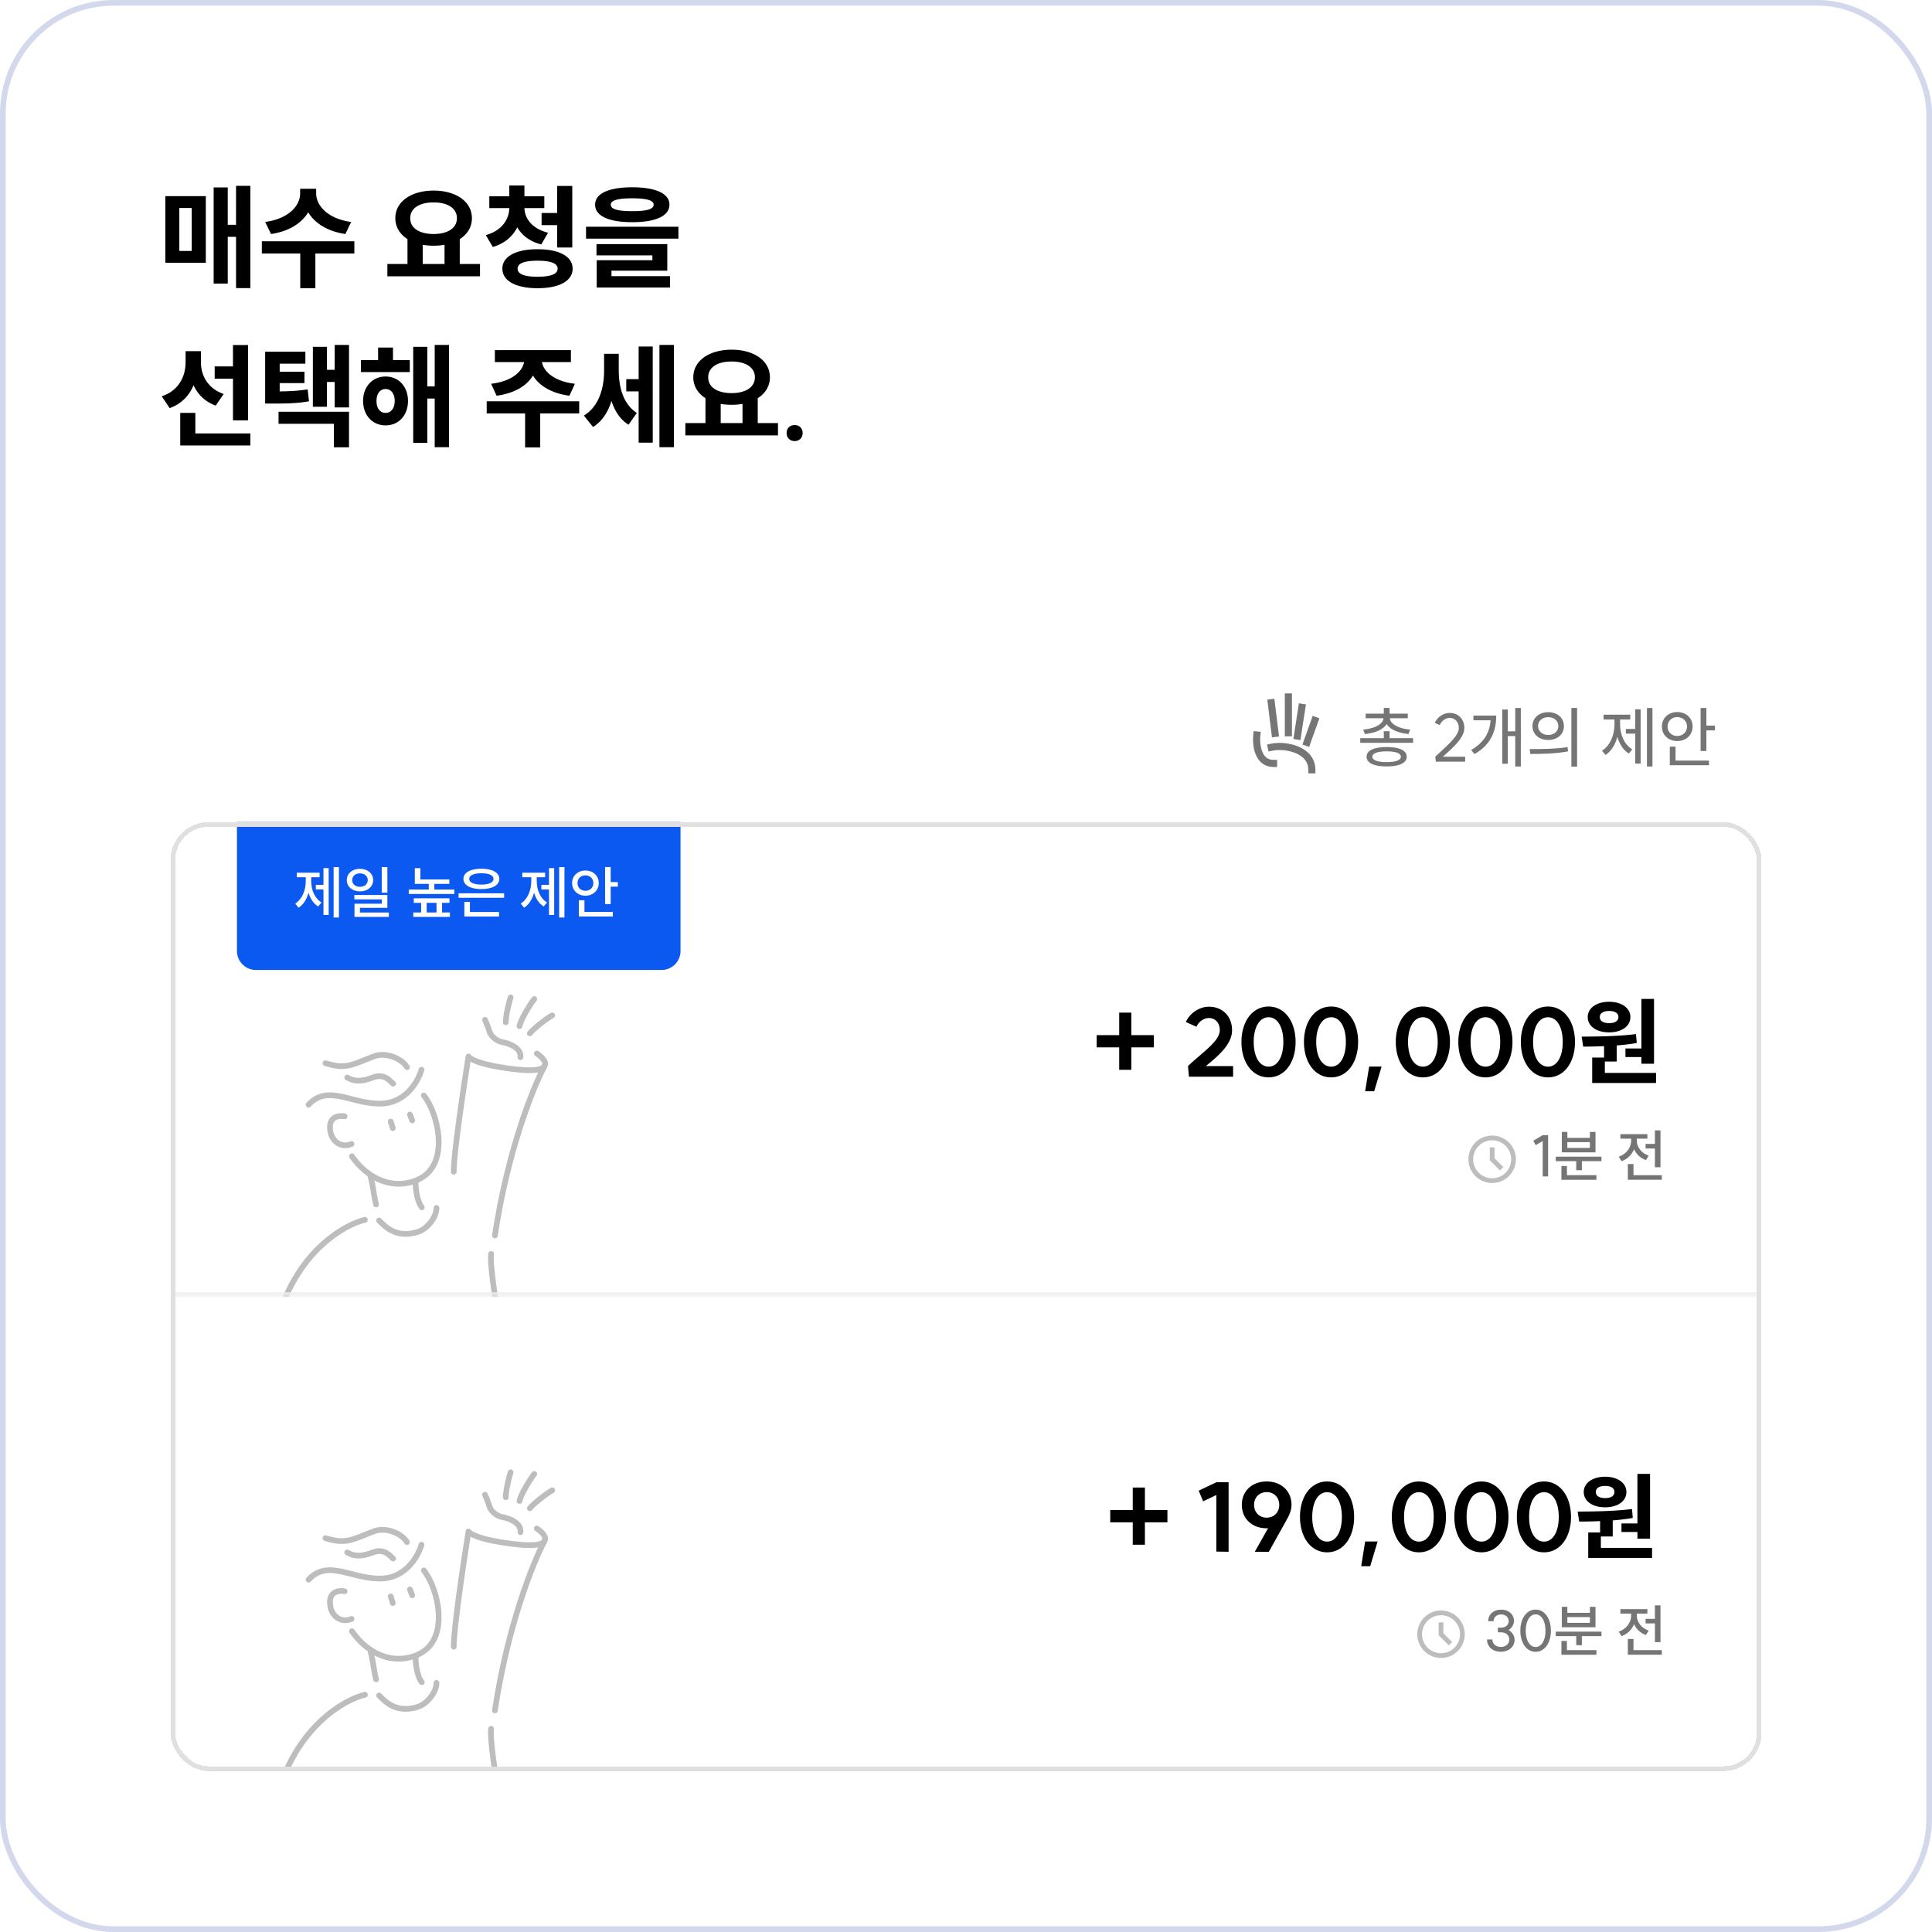
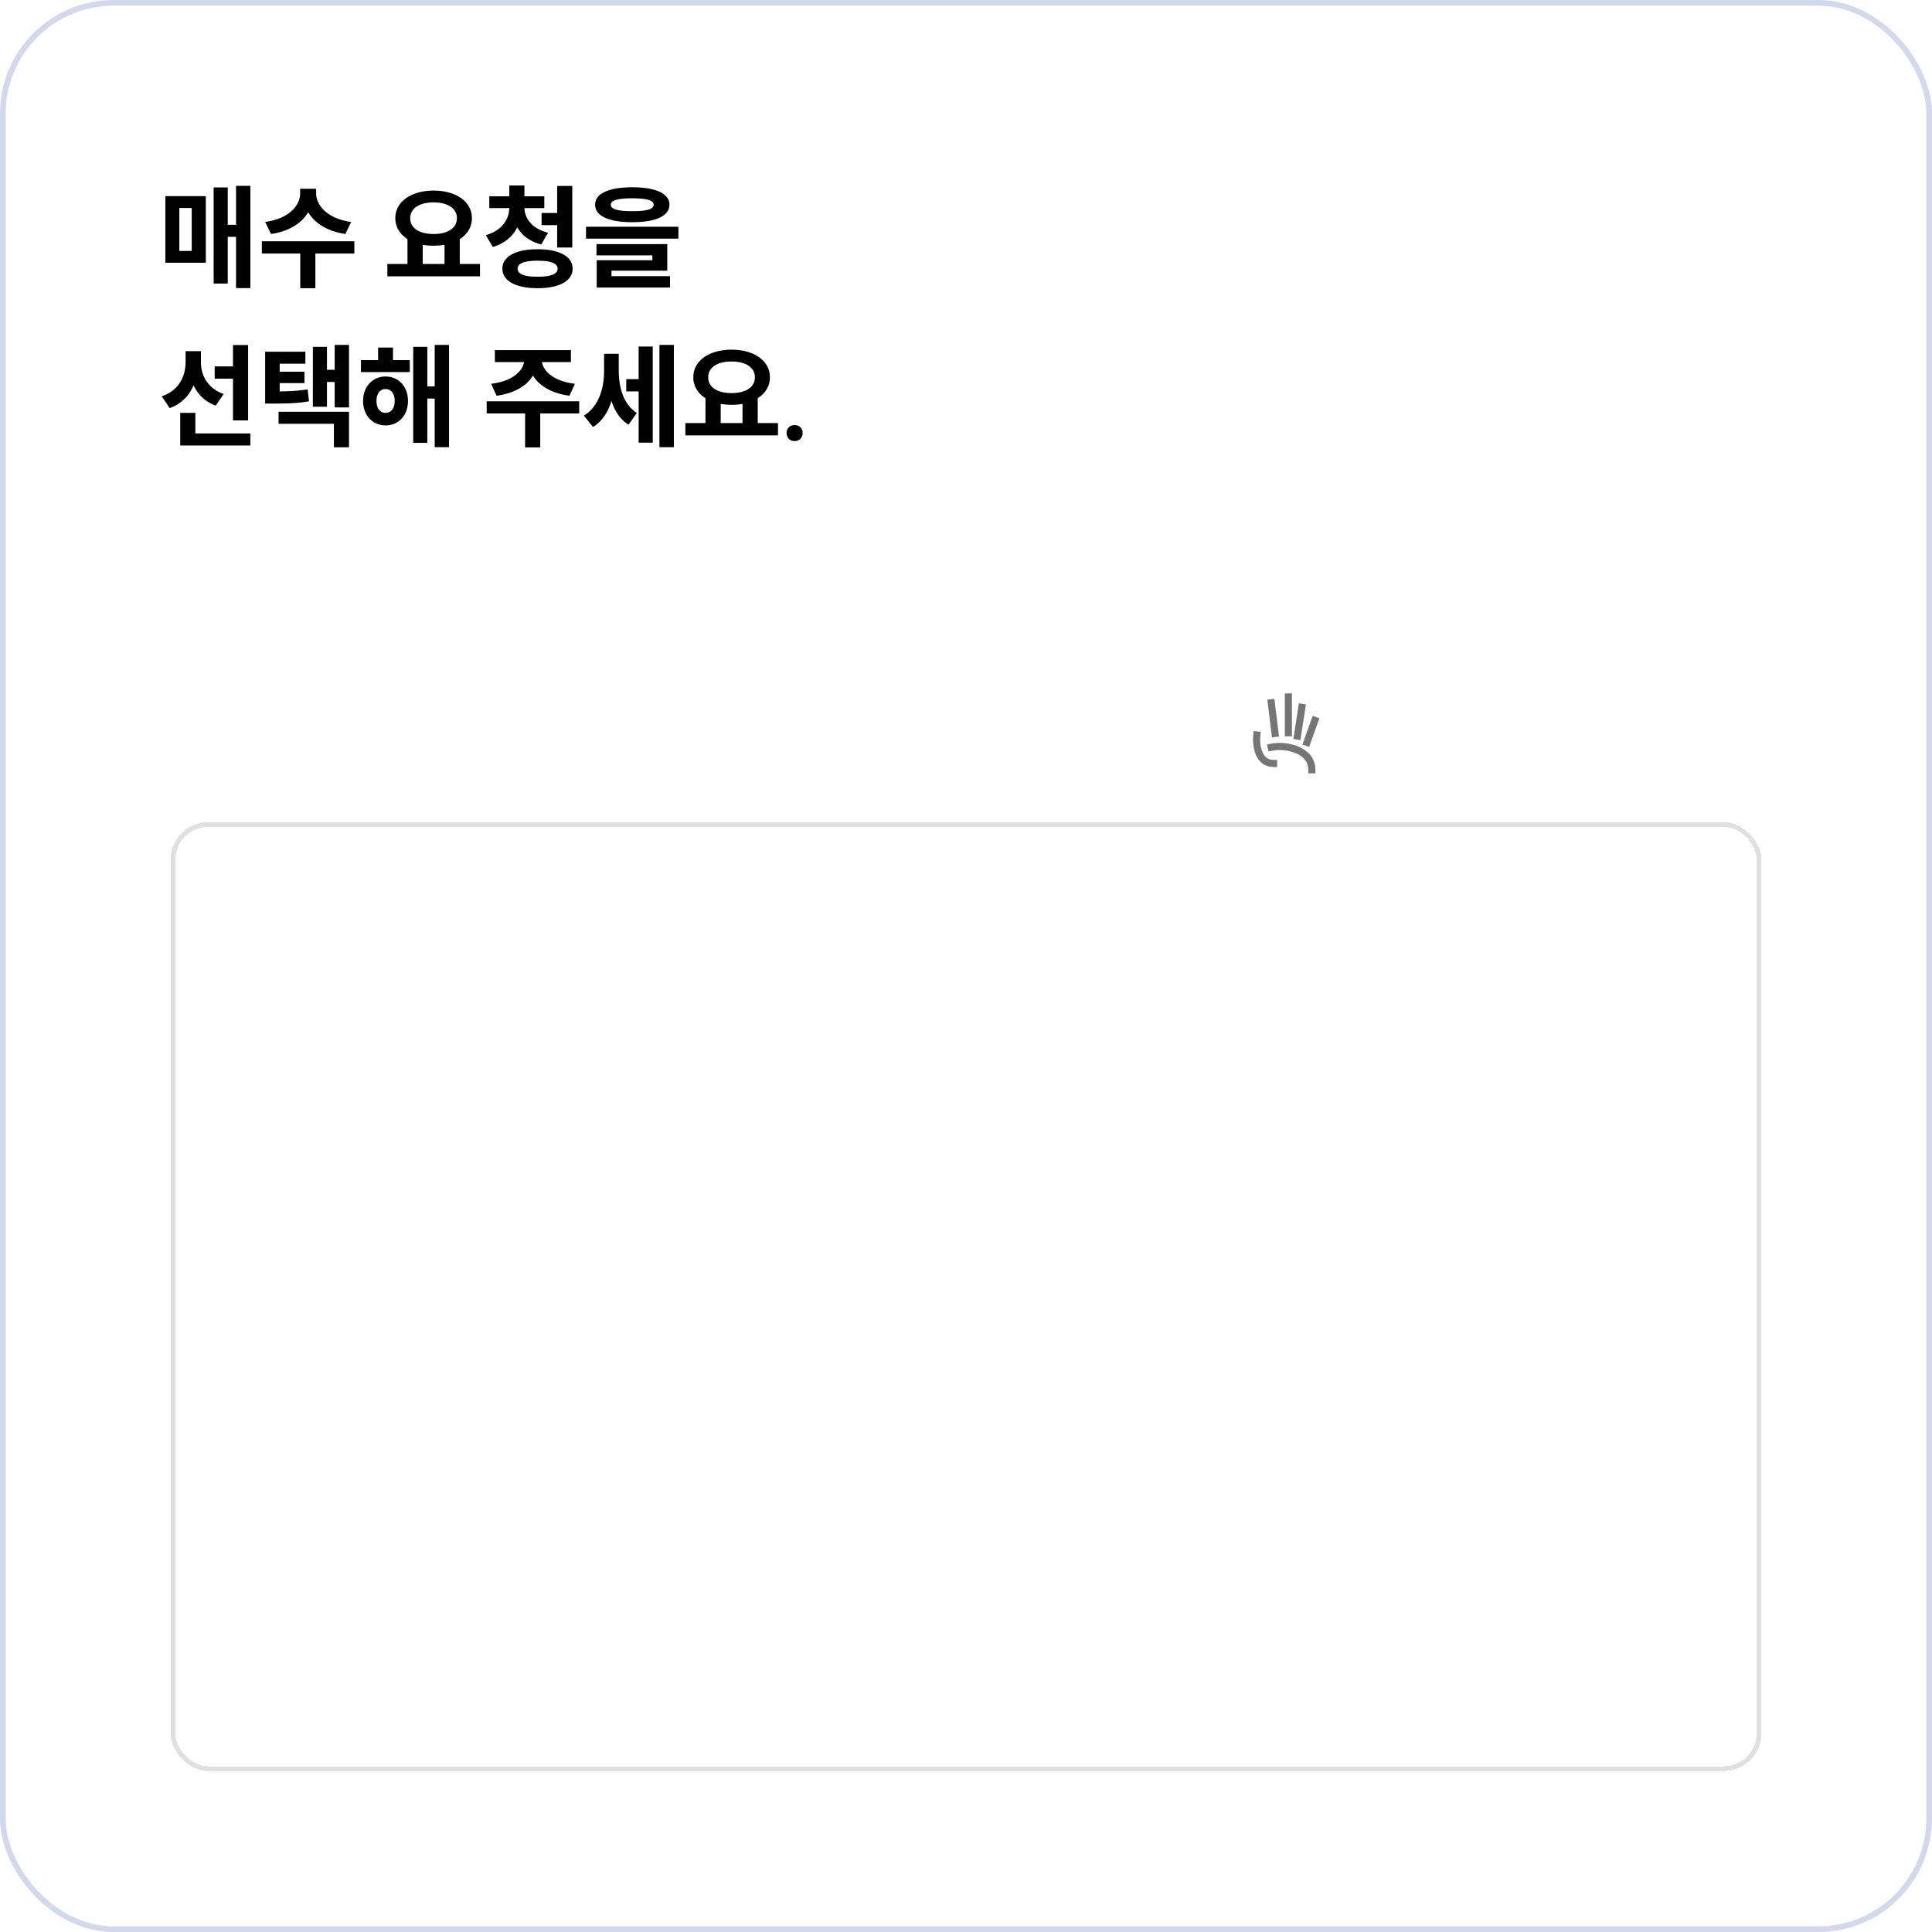
<svg xmlns="http://www.w3.org/2000/svg" width="340" height="340" fill="none">
  <rect x=".5" y=".5" width="339" height="339" rx="19.5" fill="#fff" />
  <rect x=".5" y=".5" width="339" height="339" rx="19.5" stroke="#D3D8EC" />
  <g filter="url(#a)">
    <g clip-path="url(#b)">
      <g clip-path="url(#c)">
        <mask id="e" fill="#fff">
          <path d="M30 143h280v83.582H30V143z" />
        </mask>
        <path d="M30 143h280v83.582H30V143z" fill="#fff" />
        <g clip-path="url(#d)" stroke="#BDBDBD" stroke-width="1.003" stroke-linecap="round">
          <path d="M72.137 194.466l.403 1.025M68.763 195.696l.358 1.158M74.177 186.578c-.522 1.887-2.62 5.72-6.837 5.953-5.269.292-9.55-3.569-13.037.208M74.588 191.12c2.511 3.087 4.774 12.216-1.046 14.808-4.23 1.883-8.753 0-11.616-4.118M60.644 194.788c-.942-.218-2.513.062-2.574 1.74-.09 2.464 1.819 3.961 3.796 3.123M97.18 177.021c-.686.325-3.418 2.413-3.932 3.16M94.025 174.136c-.612.761-2.365 3.533-2.602 4.772M89.863 173.851c-.268.707-.86 3.24-.857 4.381" />
          <path d="M94.475 183.734c.59.381 1.7 1.326 1.43 2.054-.338.911-2.21 1.145-6.397.573-4.188-.573-6.49-1.372-7.063-2.1-.888 5.57-2.649 17.423-2.588 20.275" stroke-linejoin="round" />
          <path d="M95.751 186.082c-1.955 3.7-6.423 14.815-8.657 29.671M76.816 210.905c0 1.614-1.615 3.73-3.368 4.249-3.507 1.039-5.385-.624-6.74-2.036M64.222 212.99c-3.573.836-12.36 5.705-15.644 18.583M87.903 231.364c-.606-3.443-1.748-10.737-1.476-12.371M71.614 186.128c-.707-1.305-3.493-2.774-5.804-1.901-3.928 1.484-4.832 2.331-8.534 1.21M69.189 189.025c-.497-.325-1.428-1.903-3.599-1.07-2.13.817-3.303.667-4.484 0M73.122 206.278c0 1.042.221 3.405 1.107 4.517M65.223 205.423c.417 1.477.616 3.652.959 4.865M85.351 177.8c.16.32.499 1.117.76 1.987.287.956 1.305 1.757 2.287 1.938 1.65.303 3.38 1.241 3.188 2.657" />
        </g>
-         <path d="M199.101 176.53v3.961h3.961v2.157h-3.961v3.945h-2.14v-3.945h-3.962v-2.157h3.962v-3.961h2.14zm9.964 9.411c2.457-2.357 5.6-4.363 5.6-6.319 0-1.254-.786-2.14-1.906-2.14-.902 0-1.805.636-2.206 1.538l-1.856-.835c.702-1.589 2.391-2.692 4.062-2.692 2.391 0 4.062 1.705 4.062 4.129 0 2.541-2.474 4.547-4.613 6.319h4.797v1.872h-7.773l-.167-1.872zm14.191.1c1.571 0 2.591-1.722 2.591-4.346s-1.02-4.346-2.591-4.346c-1.588 0-2.625 1.722-2.625 4.346s1.037 4.346 2.625 4.346zm-4.781-4.346c0-3.661 1.972-6.235 4.781-6.235 2.791 0 4.747 2.574 4.747 6.235 0 3.661-1.956 6.235-4.747 6.235-2.809 0-4.781-2.574-4.781-6.235zm15.784 4.346c1.571 0 2.591-1.722 2.591-4.346s-1.02-4.346-2.591-4.346c-1.588 0-2.625 1.722-2.625 4.346s1.037 4.346 2.625 4.346zm-4.781-4.346c0-3.661 1.972-6.235 4.781-6.235 2.791 0 4.747 2.574 4.747 6.235 0 3.661-1.956 6.235-4.747 6.235-2.809 0-4.781-2.574-4.781-6.235zm13.66 4.33l-1.304 4.346h-1.588l.703-4.346h2.189zm7.282.016c1.571 0 2.591-1.722 2.591-4.346s-1.02-4.346-2.591-4.346c-1.588 0-2.625 1.722-2.625 4.346s1.037 4.346 2.625 4.346zm-4.781-4.346c0-3.661 1.973-6.235 4.781-6.235 2.792 0 4.747 2.574 4.747 6.235 0 3.661-1.955 6.235-4.747 6.235-2.808 0-4.781-2.574-4.781-6.235zm15.784 4.346c1.571 0 2.591-1.722 2.591-4.346s-1.02-4.346-2.591-4.346c-1.588 0-2.625 1.722-2.625 4.346s1.037 4.346 2.625 4.346zm-4.781-4.346c0-3.661 1.972-6.235 4.781-6.235 2.791 0 4.747 2.574 4.747 6.235 0 3.661-1.956 6.235-4.747 6.235-2.809 0-4.781-2.574-4.781-6.235zm15.784 4.346c1.571 0 2.591-1.722 2.591-4.346s-1.02-4.346-2.591-4.346c-1.589 0-2.625 1.722-2.625 4.346s1.036 4.346 2.625 4.346zm-4.781-4.346c0-3.661 1.972-6.235 4.781-6.235 2.791 0 4.747 2.574 4.747 6.235 0 3.661-1.956 6.235-4.747 6.235-2.809 0-4.781-2.574-4.781-6.235zm21.216-7.573h2.223v11.401h-2.223v-1.17h-2.808v-1.505h2.808v-8.726zm-10.514 6.637c2.741-.017 6.402-.05 9.561-.451l.134 1.571c-1.153.2-2.34.334-3.527.435v2.825h-2.09v2.006h9.011v1.771h-11.234v-4.48h2.09v-2.005a72.872 72.872 0 01-3.678.083l-.267-1.755zm1.069-3.444c0-1.588 1.555-2.691 3.762-2.691 2.206 0 3.744 1.103 3.744 2.691 0 1.622-1.538 2.692-3.744 2.692-2.207 0-3.762-1.07-3.762-2.692zm2.123 0c0 .719.669 1.07 1.639 1.07.986 0 1.638-.351 1.638-1.07 0-.719-.652-1.07-1.638-1.07-.97 0-1.639.351-1.639 1.07z" fill="#000" />
+         <path d="M199.101 176.53v3.961h3.961v2.157h-3.961v3.945h-2.14v-3.945h-3.962v-2.157h3.962v-3.961h2.14zm9.964 9.411c2.457-2.357 5.6-4.363 5.6-6.319 0-1.254-.786-2.14-1.906-2.14-.902 0-1.805.636-2.206 1.538l-1.856-.835c.702-1.589 2.391-2.692 4.062-2.692 2.391 0 4.062 1.705 4.062 4.129 0 2.541-2.474 4.547-4.613 6.319h4.797v1.872h-7.773l-.167-1.872zm14.191.1c1.571 0 2.591-1.722 2.591-4.346s-1.02-4.346-2.591-4.346c-1.588 0-2.625 1.722-2.625 4.346s1.037 4.346 2.625 4.346zm-4.781-4.346c0-3.661 1.972-6.235 4.781-6.235 2.791 0 4.747 2.574 4.747 6.235 0 3.661-1.956 6.235-4.747 6.235-2.809 0-4.781-2.574-4.781-6.235zm15.784 4.346c1.571 0 2.591-1.722 2.591-4.346s-1.02-4.346-2.591-4.346c-1.588 0-2.625 1.722-2.625 4.346s1.037 4.346 2.625 4.346zm-4.781-4.346c0-3.661 1.972-6.235 4.781-6.235 2.791 0 4.747 2.574 4.747 6.235 0 3.661-1.956 6.235-4.747 6.235-2.809 0-4.781-2.574-4.781-6.235zm13.66 4.33l-1.304 4.346h-1.588l.703-4.346h2.189zm7.282.016c1.571 0 2.591-1.722 2.591-4.346s-1.02-4.346-2.591-4.346c-1.588 0-2.625 1.722-2.625 4.346s1.037 4.346 2.625 4.346zm-4.781-4.346c0-3.661 1.973-6.235 4.781-6.235 2.792 0 4.747 2.574 4.747 6.235 0 3.661-1.955 6.235-4.747 6.235-2.808 0-4.781-2.574-4.781-6.235zm15.784 4.346c1.571 0 2.591-1.722 2.591-4.346s-1.02-4.346-2.591-4.346c-1.588 0-2.625 1.722-2.625 4.346s1.037 4.346 2.625 4.346zm-4.781-4.346c0-3.661 1.972-6.235 4.781-6.235 2.791 0 4.747 2.574 4.747 6.235 0 3.661-1.956 6.235-4.747 6.235-2.809 0-4.781-2.574-4.781-6.235zm15.784 4.346c1.571 0 2.591-1.722 2.591-4.346s-1.02-4.346-2.591-4.346c-1.589 0-2.625 1.722-2.625 4.346s1.036 4.346 2.625 4.346zm-4.781-4.346zm21.216-7.573h2.223v11.401h-2.223v-1.17h-2.808v-1.505h2.808v-8.726zm-10.514 6.637c2.741-.017 6.402-.05 9.561-.451l.134 1.571c-1.153.2-2.34.334-3.527.435v2.825h-2.09v2.006h9.011v1.771h-11.234v-4.48h2.09v-2.005a72.872 72.872 0 01-3.678.083l-.267-1.755zm1.069-3.444c0-1.588 1.555-2.691 3.762-2.691 2.206 0 3.744 1.103 3.744 2.691 0 1.622-1.538 2.692-3.744 2.692-2.207 0-3.762-1.07-3.762-2.692zm2.123 0c0 .719.669 1.07 1.639 1.07.986 0 1.638-.351 1.638-1.07 0-.719-.652-1.07-1.638-1.07-.97 0-1.639.351-1.639 1.07z" fill="#000" />
        <path d="M41.702 143h78.059v22.687a3.343 3.343 0 01-3.343 3.343H45.045a3.343 3.343 0 01-3.343-3.343V143z" fill="#0C59F2" />
        <path d="M58.712 150.921h.933v8.876h-.933v-8.876zm-6.76 6.419c1.254-.782 1.856-2.387 1.856-3.962v-.672h-1.585v-.802h4.022v.802H54.77v.672c0 1.505.571 3.039 1.815 3.761l-.592.712c-.832-.501-1.394-1.384-1.695-2.427-.31 1.134-.893 2.106-1.755 2.648l-.592-.732zm3.63-2.487v-.803h1.345v-2.949h.913v8.255h-.913v-4.503h-1.344zm7.764-3.631c1.334 0 2.327.822 2.327 1.986 0 1.173-.993 1.986-2.327 1.986s-2.317-.813-2.317-1.986c0-1.164.983-1.986 2.317-1.986zm-1.364 1.986c0 .722.582 1.183 1.364 1.183.793 0 1.374-.461 1.374-1.183 0-.713-.581-1.184-1.374-1.184-.782 0-1.364.471-1.364 1.184zm.381 3.4v-.773h5.808v2.257h-4.825v.823h5.085v.772h-6.048v-2.317h4.805v-.762h-4.825zm4.815-1.184v-4.503h.993v4.503h-.993zM73 151.111h.983v1.986h5.095v.783H76.44v.993h3.52v.782h-8.023v-.782h3.52v-.993H73v-2.769zm-.27 8.576v-.782h1.383v-1.695H72.82v-.793h6.279v.793h-1.304v1.695h1.384v.782H72.73zm2.356-.782h1.735v-1.695h-1.735v1.695zm5.617-3.37h8.014v.792h-8.014v-.792zm.853-2.538c0-1.113 1.243-1.795 3.159-1.795 1.906 0 3.16.682 3.16 1.795 0 1.123-1.254 1.795-3.16 1.795-1.916 0-3.16-.672-3.16-1.795zm.16 6.63v-2.588h.983v1.785h5.125v.803h-6.108zm.853-6.63c0 .642.822 1.003 2.146 1.003 1.324 0 2.136-.361 2.136-1.003 0-.632-.812-.993-2.136-.993s-2.146.361-2.146.993zm15.832-2.076h.932v8.876h-.932v-8.876zm-6.76 6.419c1.253-.782 1.855-2.387 1.855-3.962v-.672h-1.585v-.802h4.022v.802H94.46v.672c0 1.505.572 3.039 1.815 3.761l-.591.712c-.833-.501-1.395-1.384-1.696-2.427-.31 1.134-.892 2.106-1.755 2.648l-.591-.732zm3.63-2.487v-.803h1.344v-2.949h.913v8.255h-.913v-4.503h-1.344zm11.214-3.942h.983v2.648h1.264v.802h-1.264v3.069h-.983v-6.519zm-5.807 2.828c0-1.304 1.013-2.216 2.347-2.216s2.347.912 2.347 2.216c0 1.284-1.013 2.217-2.347 2.217s-2.347-.933-2.347-2.217zm.952 0c0 .813.602 1.354 1.395 1.354.792 0 1.394-.541 1.394-1.354 0-.812-.602-1.364-1.394-1.364-.793 0-1.395.552-1.395 1.364zm.241 5.878v-2.859h.983v2.056h4.995v.803h-5.978z" fill="#fff" />
        <circle cx="262.597" cy="202.343" r="3.761" stroke="#BDBDBD" stroke-width=".836" />
        <path d="M262.597 200.254v2.089l1.67 1.67" stroke="#BDBDBD" stroke-width=".836" />
        <path d="M272.443 198.092v7.271l-.953-.01v-6.228l-1.223.732-.432-.782 1.665-.983h.943zm1.347 3.791h8.044v.792h-3.45v1.595h-.993v-1.595h-3.601v-.792zm.993 4.072v-2.427h.973v1.615h5.186v.812h-6.159zm.071-4.834v-3.601h.972v1.053h3.972v-1.053h.983v3.601h-5.927zm.972-.783h3.972v-1.013h-3.972v1.013zm13.766-.702h1.645v-2.377h.983v6.479h-.983v-3.299h-1.645v-.803zm-4.724 2.257c1.374-.481 2.187-1.645 2.187-2.859v-.32h-1.896v-.793h4.754v.793h-1.865v.32c0 1.104.772 2.217 2.096 2.668l-.481.773a3.517 3.517 0 01-2.097-1.916 3.666 3.666 0 01-2.196 2.116l-.502-.782zm1.605 4.052v-2.768h.993v1.966h4.985v.802h-5.978z" fill="#757575" />
      </g>
      <path d="M310 225.746H30v1.672h280v-1.672z" fill="#EEE" mask="url(#e)" />
      <g clip-path="url(#f)">
        <mask id="h" fill="#fff">
-           <path d="M30 226.582h280v83.582H30v-83.582z" />
-         </mask>
+           </mask>
        <path d="M30 226.582h280v83.582H30v-83.582z" fill="#fff" />
        <g clip-path="url(#g)" stroke="#BDBDBD" stroke-width="1.003" stroke-linecap="round">
          <path d="M72.137 278.048l.403 1.025M68.763 279.279l.358 1.157M74.177 270.16c-.522 1.887-2.62 5.72-6.837 5.953-5.269.292-9.55-3.569-13.037.208M74.588 274.702c2.512 3.088 4.774 12.216-1.046 14.808-4.23 1.883-8.753 0-11.616-4.118M60.644 278.37c-.942-.217-2.513.063-2.574 1.74-.09 2.465 1.819 3.961 3.796 3.123M97.18 260.603c-.686.326-3.418 2.414-3.932 3.161M94.025 257.718c-.612.761-2.365 3.533-2.602 4.772M89.863 257.433c-.268.707-.86 3.241-.857 4.382" />
          <path d="M94.475 267.316c.59.381 1.7 1.326 1.43 2.055-.338.91-2.21 1.144-6.397.572-4.188-.572-6.49-1.371-7.063-2.099-.888 5.57-2.649 17.423-2.588 20.274" stroke-linejoin="round" />
          <path d="M95.751 269.664c-1.955 3.701-6.423 14.815-8.657 29.672M76.816 294.487c0 1.614-1.615 3.73-3.368 4.249-3.507 1.04-5.385-.624-6.74-2.036M64.222 296.572c-3.573.836-12.36 5.705-15.644 18.583M87.903 314.946c-.606-3.443-1.748-10.737-1.476-12.371M71.614 269.71c-.707-1.304-3.493-2.774-5.804-1.901-3.928 1.484-4.832 2.331-8.534 1.211M69.189 272.607c-.497-.325-1.428-1.903-3.599-1.07-2.13.817-3.303.667-4.484 0M73.122 289.86c0 1.042.221 3.405 1.107 4.517M65.223 289.005c.417 1.477.616 3.652.959 4.865M85.351 261.382c.16.32.499 1.118.76 1.987.287.957 1.305 1.757 2.287 1.938 1.65.304 3.38 1.242 3.188 2.657" />
        </g>
        <path d="M201.484 260.112v3.962h3.962v2.156h-3.962v3.945h-2.139v-3.945h-3.962v-2.156h3.962v-3.962h2.139zm14.729-.936v12.236l-2.156-.033v-9.947l-2.324 1.104-.786-1.872 3.126-1.488h2.14zm6.708 1.738c-1.304 0-2.224.936-2.224 2.24 0 1.321.92 2.257 2.224 2.257 1.287 0 2.206-.936 2.206-2.257 0-1.304-.919-2.24-2.206-2.24zm-4.38 2.24c0-2.424 1.805-4.112 4.38-4.112 2.557 0 4.363 1.688 4.363 4.112 0 .903-.351 1.705-.702 2.357l-3.294 5.918h-2.474l2.357-4.179c-.1.017-.2.033-.317.033-2.541-.033-4.313-1.722-4.313-4.129zm15.016 6.47c1.571 0 2.591-1.722 2.591-4.347 0-2.624-1.02-4.346-2.591-4.346-1.588 0-2.624 1.722-2.624 4.346 0 2.625 1.036 4.347 2.624 4.347zm-4.781-4.347c0-3.661 1.973-6.235 4.781-6.235 2.792 0 4.747 2.574 4.747 6.235 0 3.661-1.955 6.235-4.747 6.235-2.808 0-4.781-2.574-4.781-6.235zm13.661 4.33l-1.304 4.346h-1.588l.702-4.346h2.19zm7.281.017c1.572 0 2.591-1.722 2.591-4.347 0-2.624-1.019-4.346-2.591-4.346-1.588 0-2.624 1.722-2.624 4.346 0 2.625 1.036 4.347 2.624 4.347zm-4.78-4.347c0-3.661 1.972-6.235 4.78-6.235 2.792 0 4.748 2.574 4.748 6.235 0 3.661-1.956 6.235-4.748 6.235-2.808 0-4.78-2.574-4.78-6.235zm15.783 4.347c1.572 0 2.591-1.722 2.591-4.347 0-2.624-1.019-4.346-2.591-4.346-1.588 0-2.624 1.722-2.624 4.346 0 2.625 1.036 4.347 2.624 4.347zm-4.781-4.347c0-3.661 1.973-6.235 4.781-6.235 2.792 0 4.748 2.574 4.748 6.235 0 3.661-1.956 6.235-4.748 6.235-2.808 0-4.781-2.574-4.781-6.235zm15.784 4.347c1.571 0 2.591-1.722 2.591-4.347 0-2.624-1.02-4.346-2.591-4.346-1.588 0-2.624 1.722-2.624 4.346 0 2.625 1.036 4.347 2.624 4.347zm-4.781-4.347c0-3.661 1.973-6.235 4.781-6.235 2.792 0 4.747 2.574 4.747 6.235 0 3.661-1.955 6.235-4.747 6.235-2.808 0-4.781-2.574-4.781-6.235zm21.217-7.572h2.223v11.4h-2.223v-1.17h-2.809v-1.504h2.809v-8.726zm-10.515 6.636c2.742-.017 6.402-.05 9.562-.451l.134 1.571a40.798 40.798 0 01-3.528.435v2.825h-2.089v2.006h9.01v1.772h-11.233v-4.48h2.089v-2.006a71.712 71.712 0 01-3.678.083l-.267-1.755zm1.07-3.443c0-1.588 1.554-2.692 3.761-2.692s3.745 1.104 3.745 2.692c0 1.621-1.538 2.691-3.745 2.691s-3.761-1.07-3.761-2.691zm2.123 0c0 .718.668 1.069 1.638 1.069.986 0 1.638-.351 1.638-1.069 0-.719-.652-1.07-1.638-1.07-.97 0-1.638.351-1.638 1.07z" fill="#000" />
        <circle cx="253.597" cy="285.926" r="3.761" stroke="#BDBDBD" stroke-width=".836" />
        <path d="M253.597 283.836v2.089l1.67 1.67" stroke="#BDBDBD" stroke-width=".836" />
        <path d="M265.499 285.185c.652.381 1.043 1.093 1.043 1.705 0 1.233-1.003 2.116-2.437 2.116-1.414 0-2.417-.893-2.417-2.156h.953c0 .772.602 1.314 1.464 1.314.883 0 1.505-.542 1.505-1.314 0-.743-.612-1.264-1.485-1.264h-.521v-.813h.531c.803 0 1.364-.481 1.364-1.153 0-.692-.541-1.174-1.324-1.174-.782 0-1.324.492-1.324 1.184h-.952c0-1.194.942-2.026 2.276-2.026 1.324 0 2.257.822 2.257 1.986 0 .552-.341 1.214-.933 1.595zm4.744 2.989c1.033 0 1.735-1.174 1.735-2.869 0-1.705-.702-2.869-1.735-2.869-1.033 0-1.735 1.164-1.735 2.869 0 1.695.702 2.869 1.735 2.869zm-2.688-2.869c0-2.176 1.113-3.711 2.688-3.711 1.574 0 2.688 1.535 2.688 3.711s-1.114 3.711-2.688 3.711c-1.575 0-2.688-1.535-2.688-3.711zm6.236.16h8.043v.793h-3.45v1.595h-.993v-1.595h-3.6v-.793zm.992 4.073v-2.428h.973v1.615h5.186v.813h-6.159zm.071-4.835v-3.601h.973v1.054h3.971v-1.054h.983v3.601h-5.927zm.973-.782h3.971v-1.013h-3.971v1.013zm13.765-.702h1.645v-2.377h.983v6.479h-.983v-3.3h-1.645v-.802zm-4.724 2.257c1.375-.482 2.187-1.645 2.187-2.859v-.321h-1.896v-.792h4.754v.792h-1.865v.321c0 1.103.772 2.217 2.096 2.668l-.481.772a3.521 3.521 0 01-2.097-1.915 3.669 3.669 0 01-2.196 2.116l-.502-.782zm1.605 4.052v-2.769h.993v1.966h4.985v.803h-5.978z" fill="#757575" />
      </g>
      <path d="M310 309.329H30V311h280v-1.671z" fill="#EEE" mask="url(#h)" />
    </g>
    <rect x="30.418" y="143.418" width="279.164" height="166.164" rx="6.269" stroke="#E0E0E0" stroke-width=".836" shape-rendering="crispEdges" />
  </g>
  <path d="M223.722 123.665l.668 5.399M229.107 124.486l-.779 5.039M231.388 126.786l-1.378 3.853M226.734 122.659v6.297M223.722 131.507c2.564-.545 7.142.433 7.142 3.963M221.178 129.351c-.177 1.667.164 5.003 2.952 5.003" stroke="#757575" stroke-width="1.254" stroke-linecap="square" />
-   <path d="M239.384 129.908h4.142v-1.229h1.018v1.229h4.142v.819h-9.302v-.819zm.515-1.51c1.977-.164 3.475-.936 3.58-2.001h-3.147v-.807h3.194v-1.007h1.018v1.007h3.206v.807h-3.159c.105 1.065 1.591 1.837 3.569 2.001l-.304.784c-1.732-.175-3.195-.76-3.827-1.755-.632.995-2.083 1.58-3.814 1.755l-.316-.784zm.596 4.774c0-1.111 1.299-1.708 3.534-1.708 2.224 0 3.534.597 3.534 1.708 0 1.1-1.31 1.709-3.534 1.709-2.235 0-3.534-.609-3.534-1.709zm1.018 0c0 .609.913.948 2.516.948 1.592 0 2.504-.339 2.504-.948 0-.62-.912-.947-2.504-.947-1.603 0-2.516.327-2.516.947zm11.064 0c1.685-1.626 4.154-3.545 4.154-5.055 0-1.041-.667-1.778-1.615-1.778-.702 0-1.416.515-1.743 1.263l-.878-.386c.457-1.029 1.545-1.755 2.621-1.755 1.522 0 2.586 1.1 2.586 2.656 0 1.791-2.164 3.581-3.779 5.055h3.92v.866h-5.149l-.117-.866zm14.082-8.577h.983v10.298h-.983v-5.36h-1.31v4.868h-.972v-9.537h.972v3.838h1.31v-4.107zm-7.77 7.384c2.317-1.311 3.277-3.101 3.429-5.219h-3.019v-.831h4.014c0 2.668-.901 5.114-3.827 6.775l-.597-.725zm13.575-6.647c1.603 0 2.761 1.007 2.761 2.446 0 1.451-1.158 2.446-2.761 2.446-1.615 0-2.774-.995-2.774-2.446 0-1.439 1.159-2.446 2.774-2.446zm-3.277 6.495c1.861 0 4.458 0 6.682-.351l.082.749c-2.294.444-4.81.456-6.635.456l-.129-.854zm1.486-4.049c0 .924.761 1.568 1.791 1.568 1.018 0 1.778-.644 1.778-1.568 0-.936-.76-1.568-1.778-1.568-1.03 0-1.791.632-1.791 1.568zm5.863 7.138v-10.333h1.006v10.333h-1.006zm13.298-10.321h.971v10.298h-.971v-10.298zm-7.91 7.513c1.428-.878 2.2-2.75 2.2-4.623v-.865h-1.919v-.843h4.692v.843h-1.79v.865c0 1.779.737 3.558 2.153 4.389l-.609.737c-.982-.597-1.661-1.674-2.024-2.949-.363 1.381-1.065 2.551-2.083 3.194l-.62-.748zm4.201-2.996v-.831h1.65v-3.452h.948v9.549h-.948v-5.266h-1.65zm13.153-4.517h1.018v3.101h1.509v.843h-1.509v3.627h-1.018v-7.571zm-6.811 3.265c0-1.498 1.159-2.551 2.703-2.551 1.545 0 2.703 1.053 2.703 2.551 0 1.498-1.158 2.551-2.703 2.551-1.544 0-2.703-1.053-2.703-2.551zm.995 0c0 .983.737 1.662 1.708 1.662.972 0 1.721-.679 1.721-1.662 0-.983-.749-1.662-1.721-1.662-.971 0-1.708.679-1.708 1.662zm.398 6.81v-3.276h1.006v2.457h5.886v.819h-6.892z" fill="#757575" />
  <path d="M41.54 32.7h2.52v18h-2.52v-9.02h-1.46v8.22H37.6V32.98h2.48v6.58h1.46V32.7zM29.1 46.24V34.52h7.12v11.72H29.1zm2.46-2.08h2.18V36.6h-2.18v7.56zm21.26-10.94h2.82v.84c0 2.06 1.98 4.44 6.16 5l-1.02 2.12c-3.16-.46-5.38-1.9-6.54-3.82-1.16 1.92-3.38 3.36-6.54 3.82l-1.04-2.12c4.2-.56 6.16-2.92 6.16-5v-.84zm-6.74 11.4v-2.16h16.28v2.16H55.5v6.1h-2.66v-6.1h-6.76zm22.09 1.84h3.54v-4.38c-1.34-.86-2.14-2.12-2.14-3.68 0-2.96 2.86-4.86 6.74-4.86 3.88 0 6.74 1.9 6.74 4.86 0 1.56-.8 2.82-2.14 3.68v4.38h3.56v2.16h-16.3v-2.16zm4.02-8.06c0 1.76 1.64 2.78 4.12 2.78 2.46 0 4.1-1.02 4.1-2.78 0-1.76-1.64-2.78-4.1-2.78-2.48 0-4.12 1.02-4.12 2.78zm2.2 8.06h3.84v-3.38a11.651 11.651 0 01-3.84 0v3.38zm11.72-11.92h3.52v-1.9h2.66v1.9h3.5v2.08h-3.5c.06 1.8 1.28 3.6 4.16 4.34l-1.2 2.06c-2.02-.52-3.42-1.62-4.22-3.02-.8 1.6-2.22 2.86-4.3 3.46l-1.24-2.08c2.86-.8 4.1-2.8 4.14-4.76h-3.52v-2.08zm2.3 12.74c0-2.16 2.38-3.42 6.2-3.42 3.8 0 6.161 1.26 6.161 3.42s-2.36 3.44-6.16 3.44c-3.82 0-6.2-1.28-6.2-3.44zm2.68 0c0 .96 1.18 1.42 3.52 1.42 2.32 0 3.52-.46 3.52-1.42 0-.94-1.2-1.4-3.52-1.4-2.34 0-3.52.46-3.52 1.4zm4.22-7.66v-2.14h2.74v-4.76h2.661v10.84h-2.66v-3.94h-2.74zm15.961-6.66c4.1 0 6.54 1.08 6.54 3.06 0 2-2.44 3.08-6.54 3.08-4.12 0-6.54-1.08-6.54-3.08 0-1.98 2.42-3.06 6.54-3.06zm-8.14 9.04v-2.1h16.26V42h-16.26zm1.84 2.94v-1.98h12.46v4.68h-9.82v.96h10.3v2h-12.9v-4.8h9.8v-.86h-9.84zm2.52-8.92c0 .8 1.2 1.14 3.78 1.14 2.56 0 3.76-.34 3.76-1.14 0-.76-1.2-1.12-3.76-1.12-2.58 0-3.78.36-3.78 1.12zM37.78 64.48H41v-3.76h2.66v13.26H41v-7.34h-3.22v-2.16zm-9.32 5.26c3-1 4.2-3.48 4.2-6.02V61.8h2.7v1.94c0 2.3 1.16 4.6 4 5.6l-1.4 2.04c-1.88-.68-3.14-1.96-3.9-3.58-.76 1.84-2.14 3.28-4.2 4.02l-1.4-2.08zm3.26 8.66v-5.74h2.66v3.62h9.68v2.12H31.72zm14.94-16.5h7.08V64h-4.52v1.42h4.36v2h-4.36v1.46c1.88-.02 3.3-.1 4.92-.36l.24 2.1c-2.04.36-3.8.4-6.46.4h-1.26V61.9zm2.36 12.68v-2.12h12.4v6.26h-2.66v-4.14h-9.74zm6.04-3V61.04h2.48v4.04h1.36V60.7h2.52v11H58.9v-4.48h-1.36v4.36h-2.48zm8.46-8.2h3.02v-2.22h2.62v2.22h2.96v2.1h-8.6v-2.1zm.38 7.18c0-2.52 1.66-4.3 3.96-4.3s3.94 1.78 3.94 4.3c0 2.54-1.64 4.3-3.94 4.3s-3.96-1.76-3.96-4.3zm2.36 0c0 1.36.66 2.1 1.6 2.1.92 0 1.6-.74 1.6-2.1 0-1.34-.68-2.1-1.6-2.1-.94 0-1.6.76-1.6 2.1zm6.46 7.38v-16.9h2.48V68h1.3v-7.3h2.52v18H76.5v-8.56h-1.3v7.8h-2.48zm12.93-7.32h16.281v2.14h-6.86v5.98h-2.66v-5.98h-6.76v-2.14zm.78-3.08c3.68-.44 5.5-2.16 5.8-3.82h-5.14v-2.1h13.381v2.1h-5.1c.3 1.66 2.12 3.38 5.8 3.82l-.96 2.1c-3.16-.42-5.34-1.76-6.42-3.56-1.06 1.8-3.24 3.14-6.4 3.56l-.96-2.1zm23.781-.82h2.18v-5.74h2.48V77.9h-2.48v-9.02h-2.18v-2.16zm-7.46 6.42c2.66-1.62 3.56-4.84 3.56-7.9v-2.98h2.58v2.86c0 2.94.72 5.92 3.18 7.56l-1.46 2.06c-1.48-.92-2.42-2.4-3-4.18-.6 1.96-1.66 3.6-3.24 4.58l-1.62-2zm13.3 5.56v-18h2.54v18h-2.54zm4.561-4.24h3.54v-4.38c-1.34-.86-2.14-2.12-2.14-3.68 0-2.96 2.86-4.86 6.74-4.86 3.88 0 6.74 1.9 6.74 4.86 0 1.56-.8 2.82-2.14 3.68v4.38h3.56v2.16h-16.3v-2.16zm4.02-8.06c0 1.76 1.64 2.78 4.12 2.78 2.46 0 4.1-1.02 4.1-2.78 0-1.76-1.64-2.78-4.1-2.78-2.48 0-4.12 1.02-4.12 2.78zm2.2 8.06h3.84v-3.38a11.651 11.651 0 01-3.84 0v3.38zm13.02.34c.82 0 1.4.58 1.4 1.4 0 .84-.58 1.42-1.4 1.42-.84 0-1.42-.58-1.42-1.42 0-.82.58-1.4 1.42-1.4z" fill="#000" />
  <defs>
    <clipPath id="b">
-       <rect x="30" y="143" width="280" height="167" rx="6.687" fill="#fff" />
-     </clipPath>
+       </clipPath>
    <clipPath id="c">
-       <path d="M30 143h280v83.582H30V143z" fill="#fff" />
-     </clipPath>
+       </clipPath>
    <clipPath id="d">
      <path fill="#fff" transform="translate(46.298 173.09)" d="M0 0H53.492V53.492H0z" />
    </clipPath>
    <clipPath id="f">
      <path d="M30 226.582h280v83.582H30v-83.582z" fill="#fff" />
    </clipPath>
    <clipPath id="g">
      <path fill="#fff" transform="translate(46.298 256.672)" d="M0 0H53.492V53.492H0z" />
    </clipPath>
    <filter id="a" x="23.313" y="137.985" width="293.373" height="180.373" filterUnits="userSpaceOnUse" color-interpolation-filters="sRGB">
      <feFlood flood-opacity="0" result="BackgroundImageFix" />
      <feColorMatrix in="SourceAlpha" values="0 0 0 0 0 0 0 0 0 0 0 0 0 0 0 0 0 0 127 0" result="hardAlpha" />
      <feOffset dy="1.672" />
      <feGaussianBlur stdDeviation="3.343" />
      <feComposite in2="hardAlpha" operator="out" />
      <feColorMatrix values="0 0 0 0 0 0 0 0 0 0 0 0 0 0 0 0 0 0 0.04 0" />
      <feBlend in2="BackgroundImageFix" result="effect1_dropShadow_12090_25962" />
      <feBlend in="SourceGraphic" in2="effect1_dropShadow_12090_25962" result="shape" />
    </filter>
  </defs>
</svg>